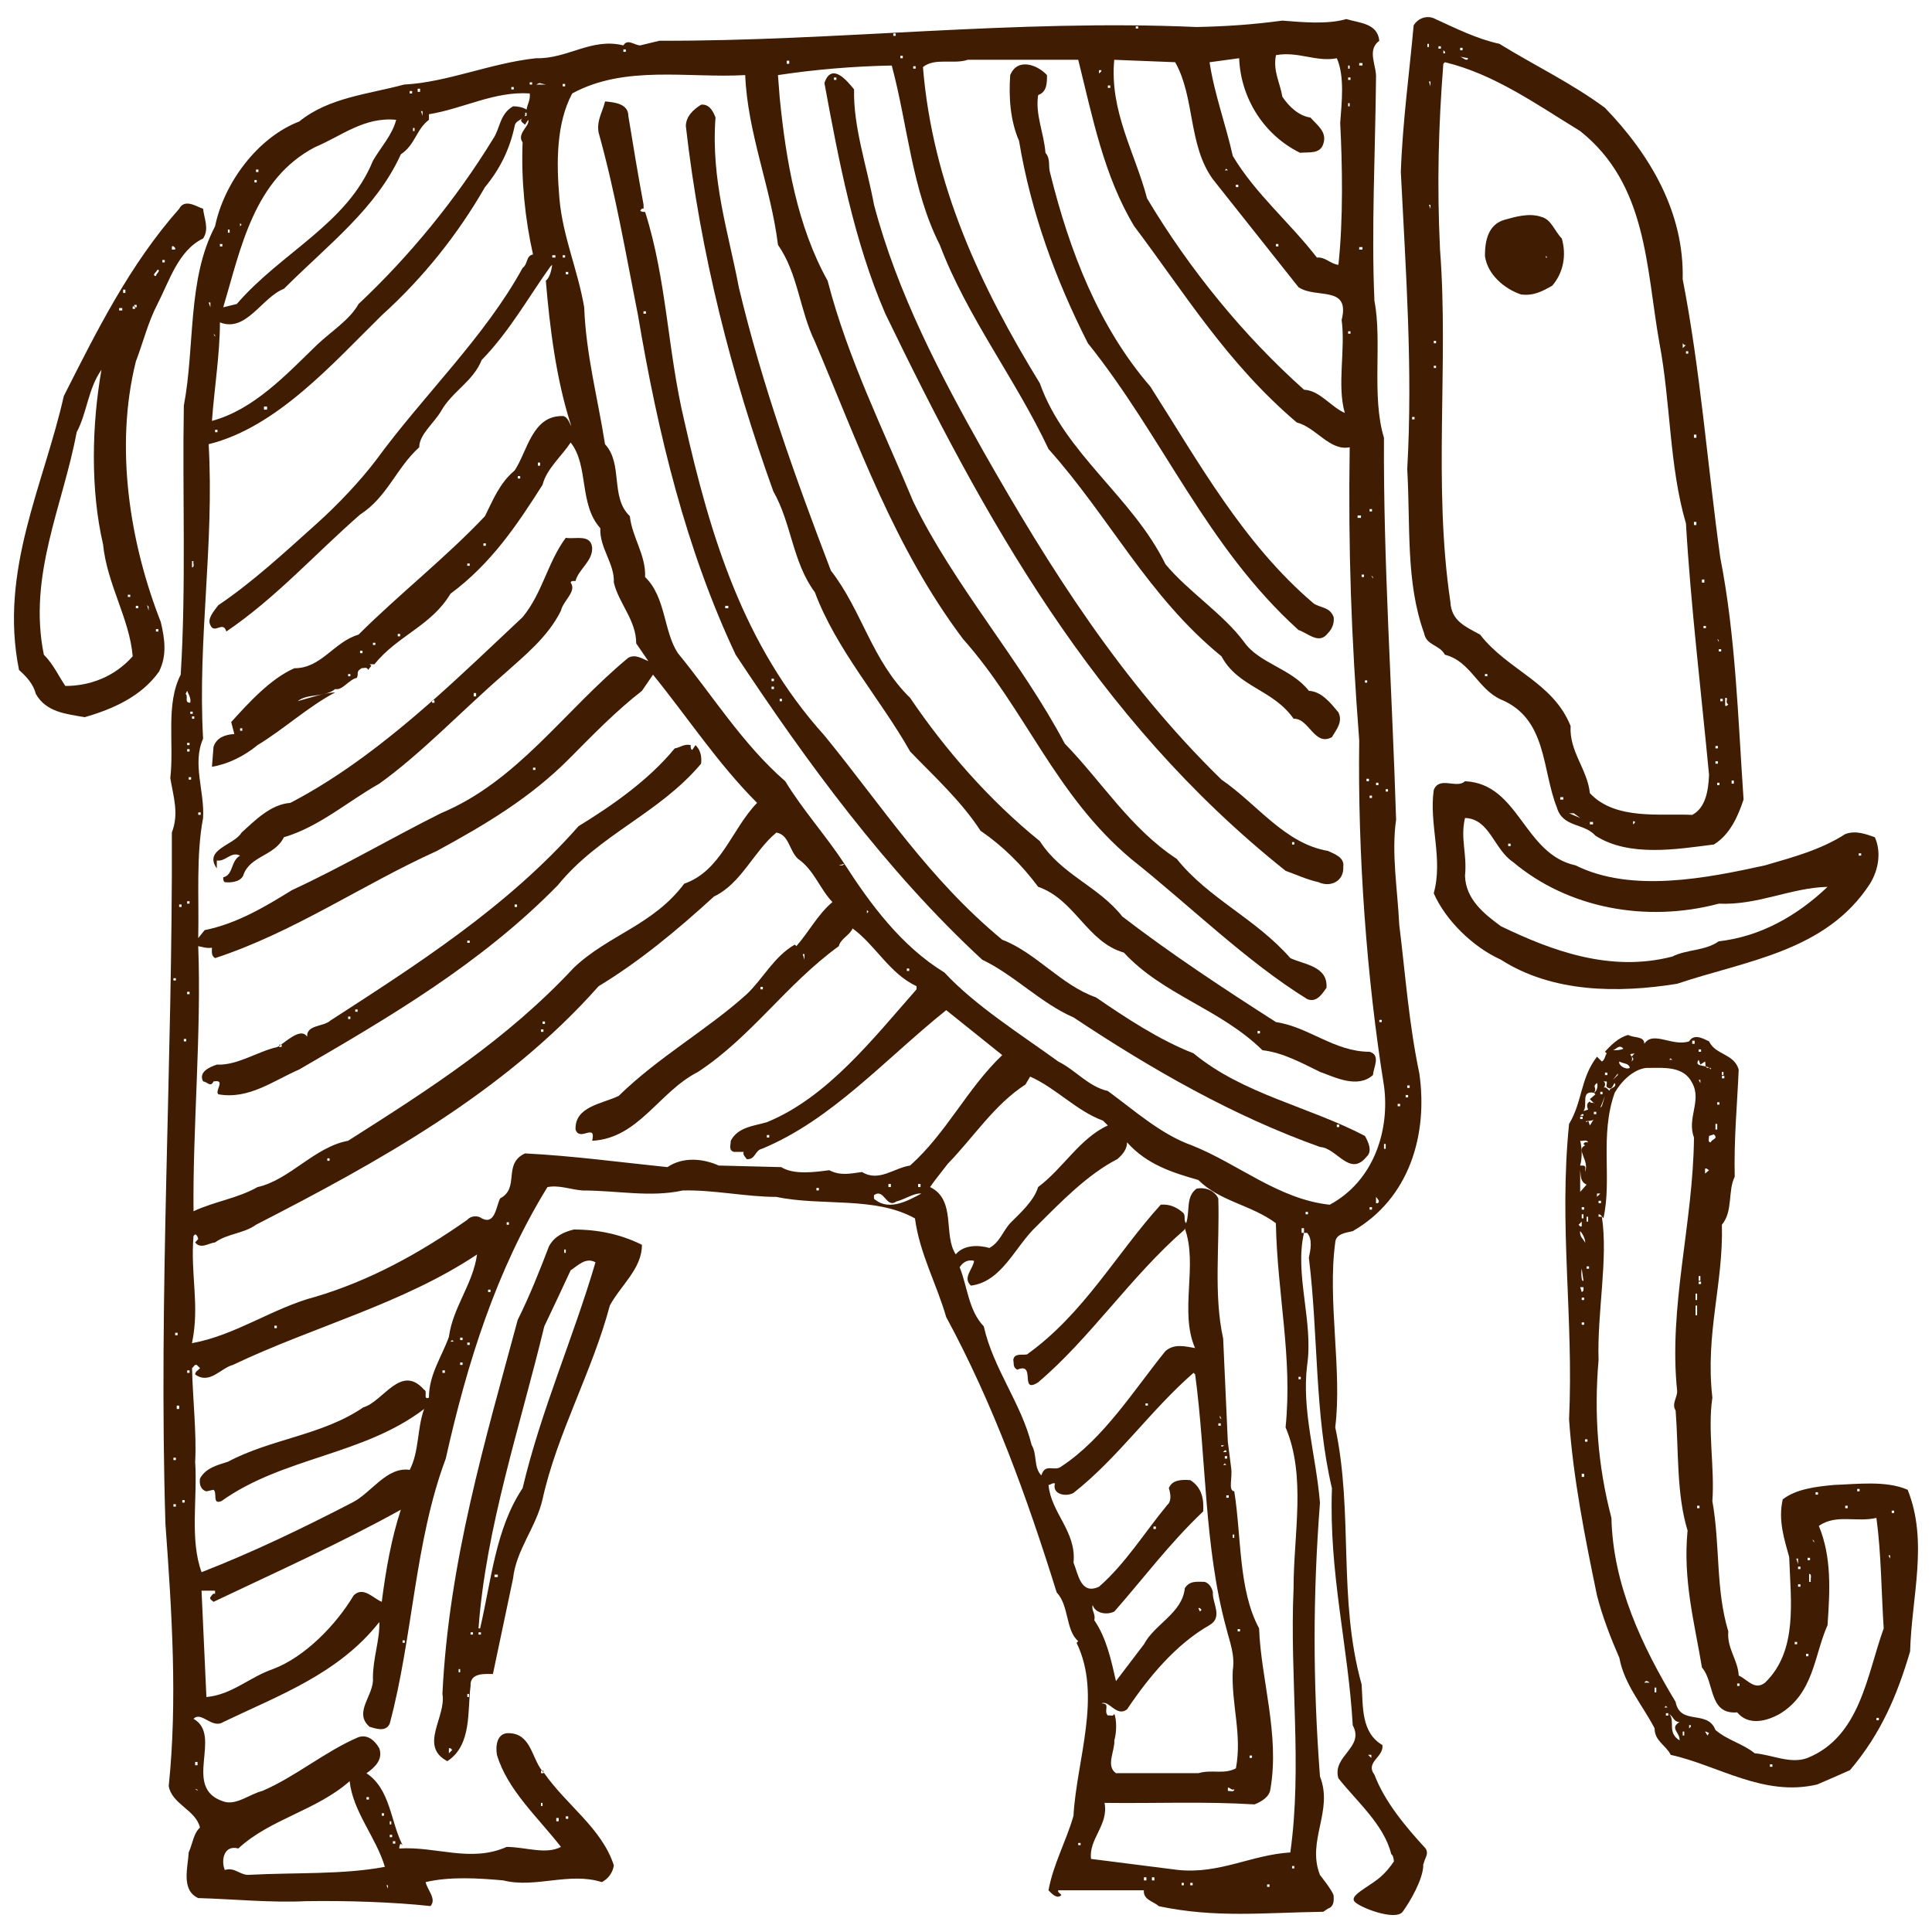
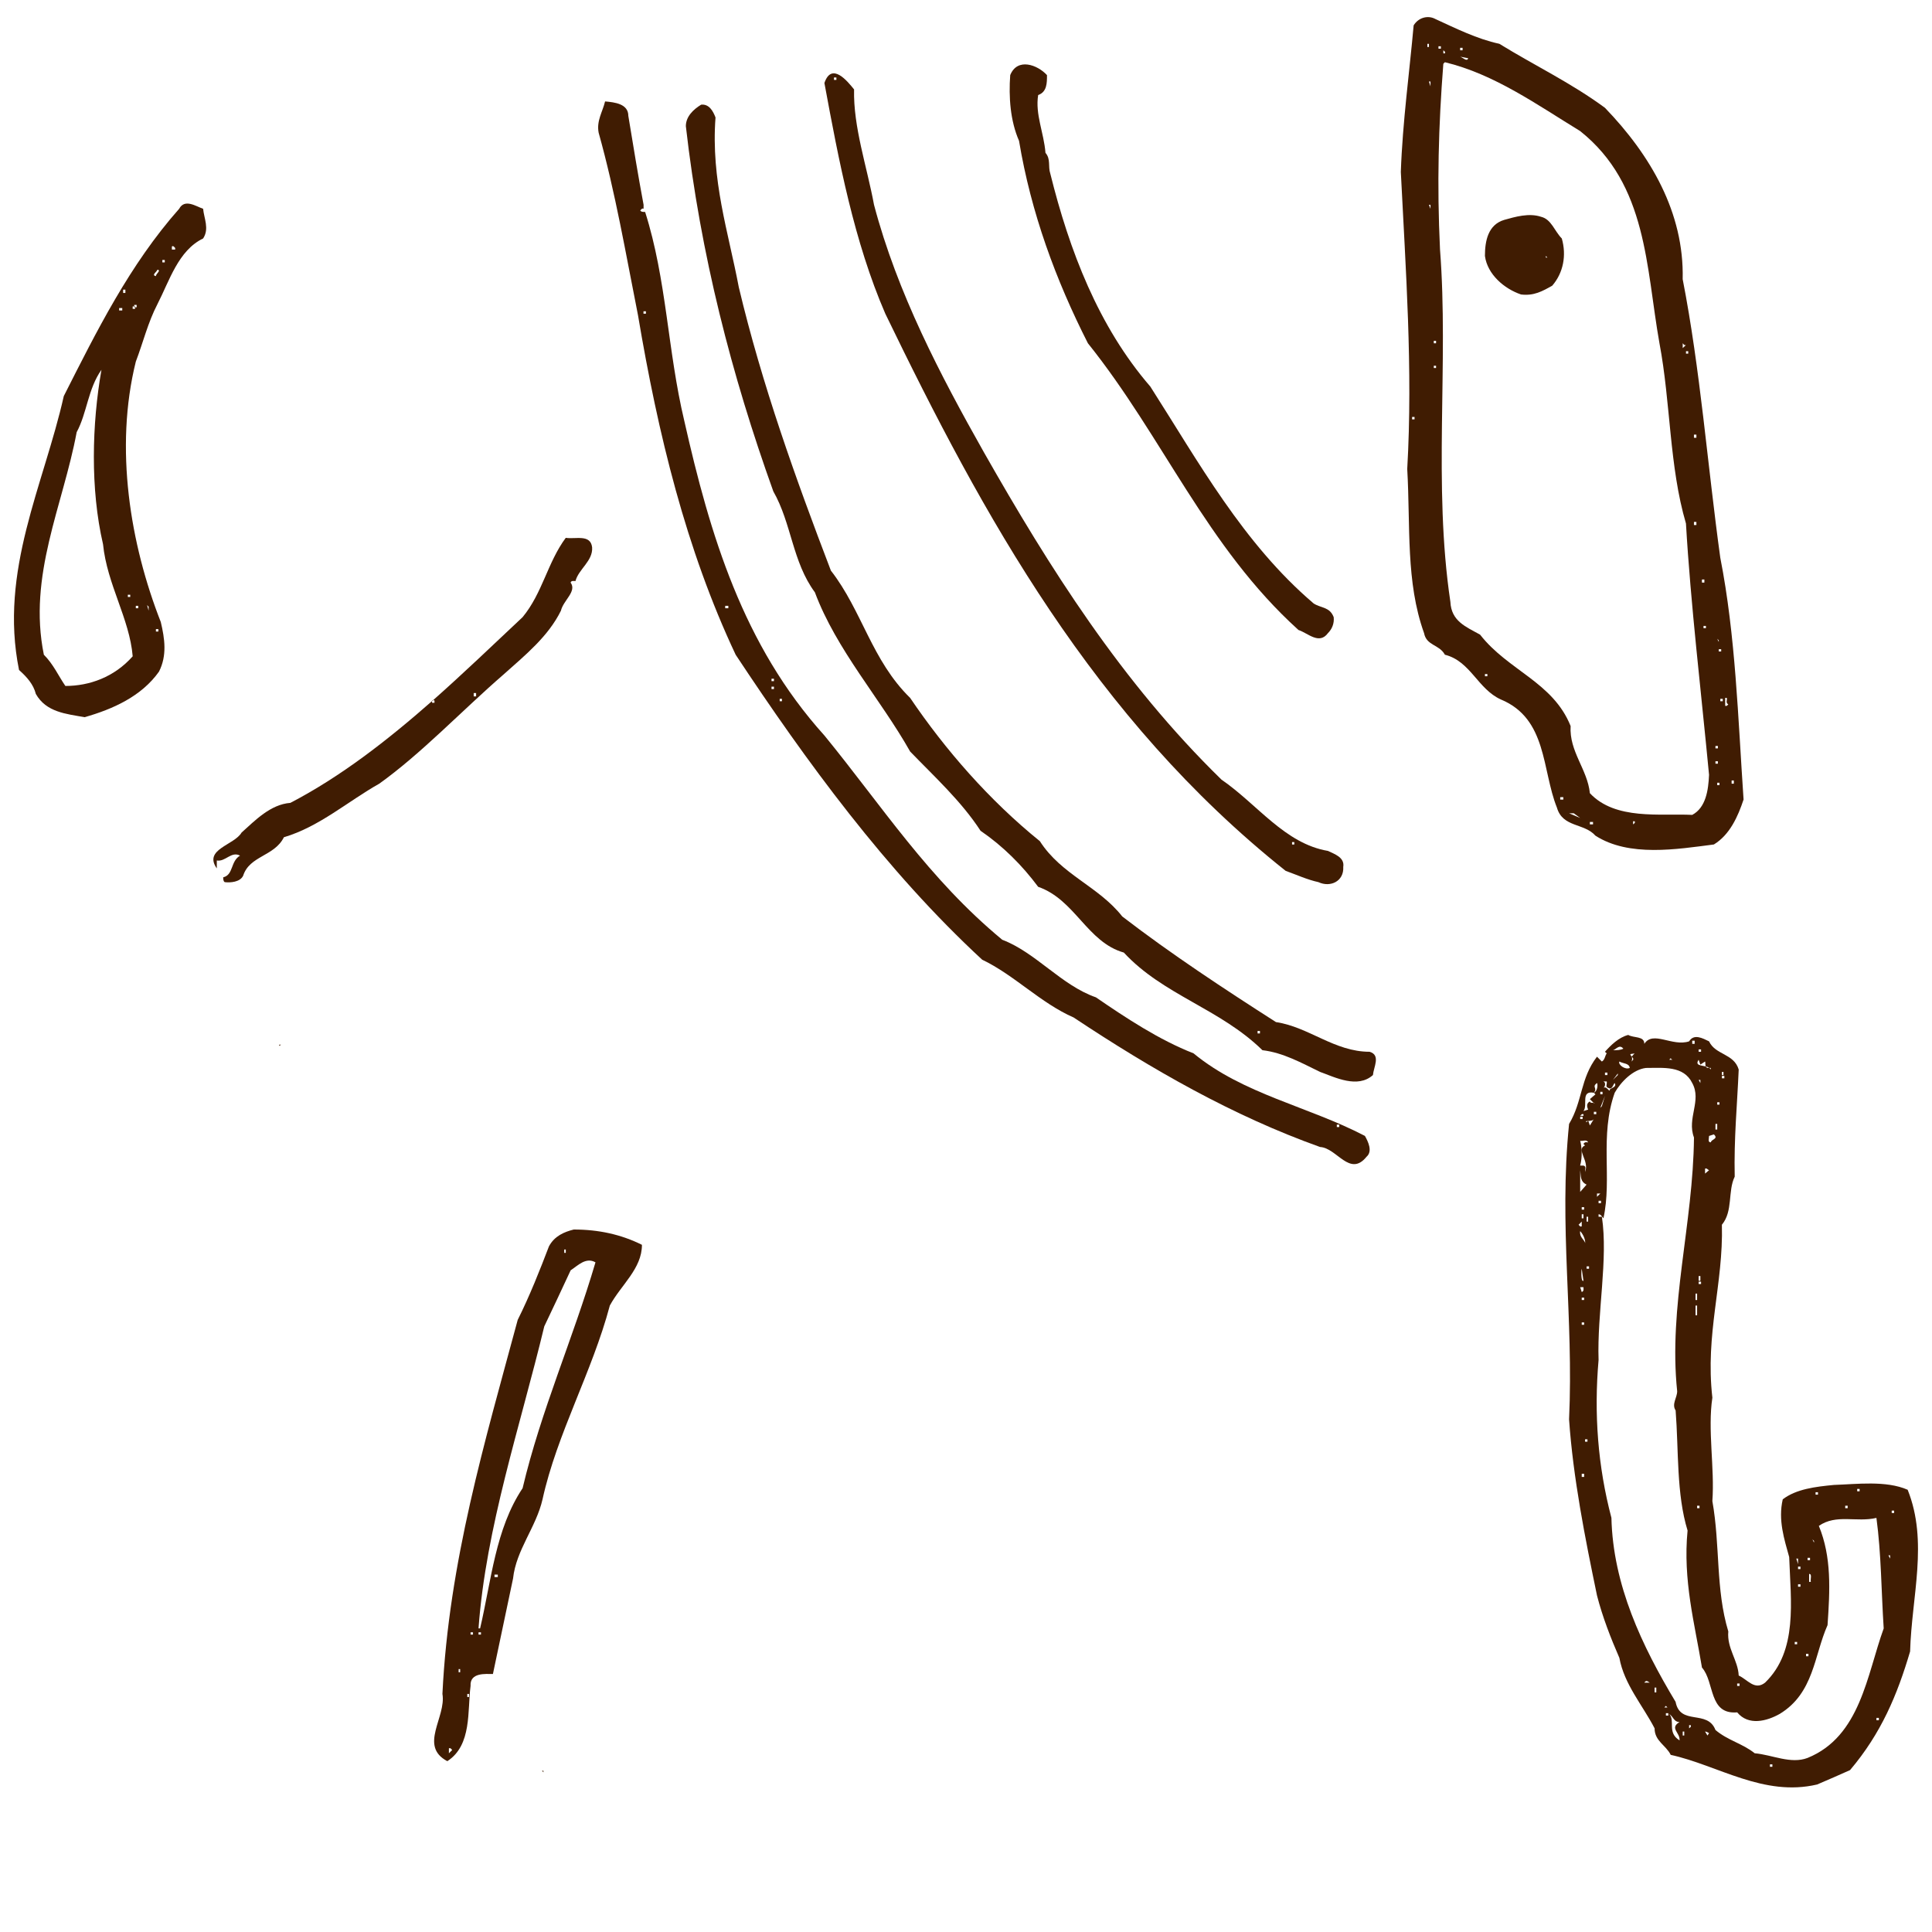
<svg xmlns="http://www.w3.org/2000/svg" version="1.1" id="レイヤー_1" x="0px" y="0px" width="60px" height="60px" viewBox="0 0 60 60" enable-background="new 0 0 60 60" xml:space="preserve">
  <g>
    <g>
      <g>
        <path fill-rule="evenodd" clip-rule="evenodd" fill="#401C02" d="M44.872,20.333c0.797,0.199,1.019,1.066,1.739,1.39     c1.444,0.599,1.271,2.188,1.74,3.356c0.178,0.625,0.846,0.475,1.196,0.873c1.045,0.673,2.537,0.42,3.679,0.274     c0.496-0.302,0.749-0.873,0.922-1.396c-0.173-2.537-0.248-5.096-0.723-7.509c-0.398-2.882-0.619-5.839-1.168-8.651     c0.048-2.063-0.997-3.852-2.414-5.322c-1.045-0.771-2.187-1.314-3.28-1.988c-0.694-0.15-1.341-0.474-1.987-0.77     c-0.227-0.124-0.523-0.049-0.674,0.198c-0.123,1.391-0.345,3.007-0.398,4.553c0.15,3.032,0.377,6.113,0.199,9.223     c0.102,1.788-0.049,3.506,0.522,5.096C44.301,20.059,44.7,20.01,44.872,20.333z M53.777,24.239h0.069v0.098h-0.069V24.239z      M53.577,21.674h0.049c0.026,0.049-0.049,0.15,0.048,0.2l-0.048,0.048h-0.049V21.674z M53.399,24.384H53.33v-0.075h0.069V24.384z      M53.502,21.778h-0.076v-0.075h0.076V21.778z M53.453,20.162v0.07h-0.075v-0.07H53.453z M53.378,19.886v0.049l-0.048-0.098     L53.378,19.886z M53.275,23.167h0.076v0.075h-0.076V23.167z M53.275,23.641h0.076v0.076h-0.076V23.641z M43.93,13.024h-0.076     v-0.075h0.076V13.024z M46.192,21.001h-0.076v-0.069h0.076V21.001z M48.551,24.832h-0.097v-0.075h0.097V24.832z M48.729,25.257     h0.146l0.199,0.146L48.729,25.257z M49.473,25.601h-0.098v-0.074h0.098V25.601z M50.717,25.601v-0.096h0.049     C50.793,25.554,50.744,25.581,50.717,25.601z M52.855,17.997h0.076v0.096h-0.076V17.997z M52.979,19.439v0.07h-0.075v-0.07     H52.979z M52.607,13.498h0.076v0.097h-0.076V13.498z M52.607,16.208h0.076v0.098h-0.076V16.208z M52.258,10.66     c0.026,0.026,0.048,0.075,0.102,0.054l-0.102,0.096V10.66z M52.43,10.907v0.075h-0.07v-0.075H52.43z M45.346,1.485h0.076v0.076     h-0.076V1.485z M45.594,1.808c-0.027,0.124-0.172-0.026-0.248-0.048L45.594,1.808z M44.824,1.561     c0.026,0.026,0.075,0.048,0.048,0.097h-0.048V1.561z M44.328,1.458V1.361h0.049v0.098H44.328z M44.425,6.484L44.377,6.36h0.048     V6.484z M44.425,2.681l-0.048-0.15h0.048V2.681z M44.598,11.429h-0.07v-0.07h0.07V11.429z M44.598,10.66h-0.07v-0.076h0.07V10.66     z M44.673,1.437h0.075v0.075h-0.075V1.437z M44.824,1.981l0.048-0.049c1.54,0.372,2.86,1.319,4.202,2.139     c2.09,1.665,2.041,4.229,2.462,6.589c0.35,1.842,0.302,3.829,0.823,5.597c0.146,2.511,0.469,5.198,0.717,7.806     c-0.021,0.474-0.097,1.018-0.522,1.244c-0.991-0.049-2.386,0.173-3.179-0.674c-0.075-0.743-0.646-1.293-0.598-2.085     c-0.549-1.368-1.939-1.719-2.812-2.839c-0.447-0.247-0.894-0.42-0.922-1.018c-0.543-3.631-0.048-7.407-0.322-10.941     C44.624,5.714,44.673,3.919,44.824,1.981z" />
        <path fill-rule="evenodd" clip-rule="evenodd" fill="#401C02" d="M40.795,18.74c-2.188-1.864-3.578-4.401-5.07-6.734     c-1.615-1.869-2.515-4.229-3.107-6.614c-0.076-0.227,0.021-0.447-0.15-0.646c-0.049-0.625-0.324-1.196-0.227-1.794     c0.274-0.098,0.274-0.372,0.274-0.619c-0.296-0.324-0.921-0.55-1.142,0c-0.049,0.673,0,1.416,0.274,2.041     c0.372,2.235,1.142,4.325,2.139,6.287c2.333,2.908,3.679,6.318,6.539,8.904c0.296,0.097,0.642,0.468,0.916,0.097     c0.124-0.124,0.199-0.297,0.178-0.495C41.295,18.841,41.021,18.889,40.795,18.74z" />
        <path fill-rule="evenodd" clip-rule="evenodd" fill="#401C02" d="M41.716,26.922c0.048-0.297-0.275-0.399-0.475-0.496     c-1.341-0.227-2.187-1.444-3.308-2.215c-3.107-3.032-5.344-6.587-7.38-10.17c-1.347-2.386-2.688-4.944-3.41-7.682     c-0.221-1.195-0.646-2.412-0.619-3.582c-0.199-0.247-0.695-0.867-0.921-0.199c0.446,2.414,0.921,4.924,1.891,7.164     c3.033,6.266,6.464,12.552,12.433,17.303c0.345,0.124,0.669,0.274,1.019,0.351C41.316,27.569,41.742,27.369,41.716,26.922z      M25.975,2.482h-0.075V2.406h0.075V2.482z M40.196,26.227h-0.07v-0.075h0.07V26.227z" />
        <path fill-rule="evenodd" clip-rule="evenodd" fill="#401C02" d="M42.389,35.277c-1.768-0.922-3.781-1.293-5.322-2.564     c-1.072-0.42-2.09-1.094-3.033-1.74c-1.071-0.372-1.863-1.39-2.908-1.788c-2.289-1.892-3.733-4.153-5.521-6.341     c-2.537-2.812-3.556-6.243-4.353-9.771c-0.522-2.188-0.544-4.375-1.217-6.491c-0.076,0-0.124,0-0.151-0.049     c0.027-0.021,0.054-0.076,0.103-0.049V6.36c-0.172-0.921-0.323-1.842-0.474-2.763c0-0.372-0.421-0.421-0.722-0.447     c-0.076,0.323-0.27,0.598-0.2,0.97c0.523,1.869,0.847,3.781,1.223,5.672c0.62,3.679,1.487,7.262,3.033,10.542     c2.188,3.308,4.671,6.712,7.655,9.47c0.996,0.475,1.815,1.347,2.839,1.794c2.435,1.617,4.944,3.055,7.655,4.023     c0.521,0.027,0.921,0.949,1.443,0.303C42.637,35.752,42.485,35.449,42.389,35.277z M20.06,9.743h-0.076V9.667h0.076V9.743z      M22.619,18.889h-0.097v-0.074h0.097V18.889z M24.036,21.4H23.96v-0.075h0.076V21.4z M24.036,21.153H23.96v-0.075h0.076V21.153z      M24.284,21.778h-0.07v-0.075h0.07V21.778z M41.592,35.002h-0.076v-0.076h0.076V35.002z" />
        <path fill-rule="evenodd" clip-rule="evenodd" fill="#401C02" d="M25.307,18.395c0.668,1.788,2.036,3.308,2.958,4.944     c0.743,0.771,1.589,1.541,2.187,2.462c0.695,0.475,1.293,1.072,1.789,1.74c1.147,0.398,1.519,1.719,2.661,2.042     c1.218,1.319,2.983,1.739,4.304,3.032c0.646,0.076,1.218,0.398,1.789,0.674c0.474,0.172,1.168,0.523,1.643,0.098     c0.021-0.248,0.248-0.619-0.103-0.723c-1.094,0-1.886-0.77-2.909-0.922c-1.589-1.017-3.254-2.111-4.773-3.28     c-0.742-0.943-1.89-1.293-2.559-2.338c-1.566-1.266-2.935-2.834-4.029-4.45c-1.196-1.169-1.492-2.709-2.461-3.953     c-1.094-2.861-2.139-5.77-2.86-8.802c-0.324-1.713-0.868-3.329-0.723-5.27c-0.075-0.198-0.199-0.425-0.446-0.398     c-0.248,0.151-0.475,0.372-0.475,0.668c0.453,3.981,1.422,7.736,2.716,11.34C24.585,16.256,24.606,17.447,25.307,18.395z      M39.055,32.018h0.074v0.076h-0.074V32.018z" />
        <path fill-rule="evenodd" clip-rule="evenodd" fill="#401C02" d="M4.993,19.316c-0.948-2.414-1.444-5.397-0.775-8.086     c0.226-0.592,0.376-1.218,0.673-1.788c0.372-0.723,0.646-1.665,1.417-2.036c0.199-0.303,0.027-0.625,0-0.922     c-0.221-0.075-0.571-0.323-0.744,0C4.023,8.224,3,10.288,1.981,12.301c-0.619,2.759-2.015,5.42-1.39,8.506     c0.248,0.221,0.447,0.447,0.522,0.744c0.323,0.57,0.943,0.619,1.514,0.722c0.873-0.248,1.767-0.646,2.311-1.416     C5.192,20.356,5.117,19.837,4.993,19.316z M5.338,7.653C5.387,7.625,5.413,7.674,5.44,7.702V7.75H5.338V7.653z M5.042,8.073     h0.075v0.075H5.042V8.073z M4.891,8.375c0.124,0.022-0.049,0.124-0.049,0.2C4.691,8.547,4.869,8.445,4.891,8.375z M4.12,9.517     h0.049V9.469h0.075v0.074H4.195v0.049H4.12V9.517z M3.97,18.47h0.075v0.069H3.97V18.47z M3.824,8.995h0.07v0.103h-0.07V8.995z      M3.7,9.566h0.097v0.075H3.7V9.566z M2.03,21.303c-0.221-0.323-0.372-0.674-0.668-0.97c-0.501-2.461,0.593-4.626,1.019-6.911     c0.323-0.598,0.35-1.347,0.77-1.938c-0.296,1.686-0.35,3.7,0.049,5.418c0.124,1.244,0.824,2.312,0.921,3.48     C3.549,21.028,2.779,21.303,2.03,21.303z M4.292,18.889H4.218v-0.074h0.075V18.889z M4.616,18.965l-0.048-0.172l0.048,0.048     V18.965z M4.917,19.612H4.842v-0.075h0.076V19.612z" />
        <path fill-rule="evenodd" clip-rule="evenodd" fill="#401C02" d="M47.237,9.145c0.398,0.049,0.667-0.102,0.97-0.274     c0.344-0.398,0.447-0.943,0.296-1.465c-0.227-0.228-0.323-0.598-0.646-0.674c-0.372-0.124-0.797,0-1.143,0.097     c-0.501,0.151-0.598,0.652-0.598,1.12C46.192,8.52,46.714,8.968,47.237,9.145z M48.007,7.949l0.049,0.05h-0.049V7.949z" />
        <rect x="4.169" y="9.517" fill-rule="evenodd" clip-rule="evenodd" fill="#401C02" width="0.026" height="0.026" />
        <path fill-rule="evenodd" clip-rule="evenodd" fill="#401C02" d="M6.733,26.723c0.269,0.048,0.447-0.297,0.722-0.151     c-0.302,0.178-0.2,0.598-0.523,0.674c0,0.048,0,0.123,0.048,0.15c0.173,0.021,0.475,0,0.571-0.199     c0.199-0.625,0.97-0.599,1.266-1.196c1.099-0.324,1.994-1.12,2.963-1.664c1.314-0.942,2.559-2.263,3.851-3.384     c0.695-0.619,1.396-1.19,1.789-1.987c0.075-0.323,0.501-0.598,0.301-0.873c0.021-0.069,0.097-0.048,0.151-0.048     c0.097-0.372,0.544-0.62,0.517-1.045c-0.048-0.42-0.517-0.248-0.819-0.297C17,17.473,16.85,18.416,16.23,19.166     c-0.916,0.861-1.837,1.744-2.785,2.584h0.048v0.075h-0.075v-0.053c-1.39,1.223-2.839,2.35-4.401,3.162     c-0.619,0.048-1.093,0.545-1.514,0.921c-0.226,0.394-1.195,0.518-0.77,1.114V26.723z M14.711,21.524h0.075v0.103h-0.075V21.524z" />
        <polygon fill-rule="evenodd" clip-rule="evenodd" fill="#401C02" points="13.418,21.75 13.418,21.772 13.445,21.75    " />
-         <path fill-rule="evenodd" clip-rule="evenodd" fill="#401C02" d="M6.631,33.586c0.398-0.076,0.026,0.297,0.15,0.398     c0.943,0.172,1.713-0.426,2.511-0.77c2.785-1.617,5.646-3.287,8.031-5.722c1.293-1.589,3.136-2.214,4.45-3.775     c0.026-0.227-0.021-0.427-0.173-0.577l-0.103,0.15c-0.048-0.026-0.048-0.075-0.048-0.15c-0.2-0.048-0.323,0.075-0.496,0.103     c-0.818,0.996-1.966,1.789-2.984,2.413c-2.214,2.511-5.021,4.299-7.708,6.038c-0.222,0.201-0.744,0.125-0.722,0.502     c-0.172-0.264-0.539,0.049-0.813,0.248h0.021v0.07H8.672v-0.031l-0.054,0.031c-0.646,0.15-1.239,0.576-1.885,0.549     c-0.226,0.076-0.577,0.227-0.425,0.523C6.431,33.586,6.534,33.785,6.631,33.586z M15.982,28.09h0.075v0.076h-0.075V28.09z      M14.512,29.211h0.075v0.069h-0.075V29.211z M11.032,31.35h0.075v0.07h-0.075V31.35z M10.811,31.57h0.07v0.076h-0.07V31.57z" />
-         <path fill-rule="evenodd" clip-rule="evenodd" fill="#401C02" d="M52.085,30.552c2.139-0.722,4.622-0.995,5.99-3.108     c0.274-0.446,0.351-0.996,0.15-1.443c-0.274-0.097-0.598-0.221-0.921-0.097c-0.77,0.495-1.643,0.722-2.488,0.97     c-1.81,0.398-4.148,0.867-5.888,0c-1.616-0.351-1.745-2.537-3.432-2.612c-0.253,0.247-0.797-0.173-0.97,0.274     c-0.15,1.065,0.297,2.139,0,3.205c0.372,0.846,1.218,1.67,2.084,2.062C48.207,30.828,50.243,30.849,52.085,30.552z      M57.725,26.501h0.076v0.07h-0.076V26.501z M46.838,26.2h0.076v0.076h-0.076V26.2z M45.497,27.197     c0.069-0.695-0.151-1.147,0-1.794c0.771,0.027,0.894,0.97,1.492,1.368c1.713,1.443,4.147,1.891,6.389,1.293     c1.218,0.055,2.235-0.495,3.378-0.522c-0.943,0.899-2.085,1.546-3.378,1.691c-0.426,0.302-0.997,0.248-1.444,0.474     c-1.912,0.496-3.727-0.172-5.322-0.942C46.068,28.366,45.519,27.917,45.497,27.197z" />
        <path fill-rule="evenodd" clip-rule="evenodd" fill="#401C02" d="M59.244,46.266c-0.673-0.295-1.589-0.172-2.289-0.15     c-0.571,0.055-1.169,0.125-1.59,0.447c-0.15,0.646,0.049,1.244,0.2,1.793c0.048,1.369,0.274,2.91-0.749,3.9     c-0.323,0.254-0.544-0.096-0.819-0.221c-0.021-0.475-0.371-0.846-0.323-1.369c-0.398-1.318-0.248-2.66-0.495-4.049     c0.075-1.025-0.151-2.215,0-3.211c-0.227-1.988,0.345-3.529,0.296-5.371c0.351-0.42,0.178-1.045,0.398-1.492     c-0.026-1.191,0.076-2.215,0.124-3.328c-0.15-0.502-0.722-0.447-0.921-0.875c-0.199-0.096-0.469-0.246-0.619,0     c-0.523,0.174-1.121-0.344-1.391,0.078c0-0.25-0.322-0.174-0.5-0.277c-0.297,0.076-0.545,0.324-0.723,0.523l0.055,0.049     c-0.055,0.074-0.055,0.199-0.151,0.254l-0.151-0.15c-0.521,0.672-0.446,1.389-0.867,2.088c-0.322,3.18,0.146,5.992,0,9.176     c0.125,1.814,0.496,3.68,0.867,5.467c0.173,0.674,0.426,1.32,0.695,1.939c0.151,0.824,0.723,1.471,1.094,2.188     c0,0.396,0.351,0.521,0.501,0.824c1.466,0.322,2.882,1.312,4.547,0.92c0.35-0.15,0.7-0.301,1.022-0.447     c0.971-1.146,1.467-2.338,1.865-3.684C59.368,49.574,59.891,47.881,59.244,46.266z M53.475,33.289h0.049v0.098h-0.049V33.289z      M53.475,33.412h0.076v0.076h-0.076V33.412z M57.677,46.24h0.075v0.074h-0.075V46.24z M57.305,46.762h0.076v0.076h-0.076V46.762z      M56.384,46.342h0.075v0.076h-0.075V46.342z M56.336,47.855v0.053l-0.049-0.102L56.336,47.855z M56.238,49.127h-0.054v-0.248     C56.287,48.879,56.212,49.051,56.238,49.127z M56.136,48.379h0.076v0.074h-0.076V48.379z M56.088,51.361h0.075v0.076h-0.075     V51.361z M55.84,48.729v-0.076h0.075v0.076H55.84z M55.915,49.201v0.076H55.84v-0.076H55.915z M55.84,48.404v0.172l-0.054-0.172     H55.84z M55.737,50.992h0.075v0.072h-0.075V50.992z M53.949,52.283h0.075v0.076h-0.075V52.283z M53.33,34.232h0.069v0.074H53.33     V34.232z M53.275,34.904h0.055v0.174h-0.055V34.904z M53.13,35.477c-0.103,0-0.054-0.125-0.054-0.199l0.15-0.049     C53.378,35.373,53.152,35.373,53.13,35.477z M53.076,36.342l-0.124,0.105v-0.152C53.007,36.268,53.027,36.322,53.076,36.342z      M52.753,32.59h0.075v0.074h-0.075V32.59z M52.753,32.912l0.054,0.15l0.146-0.096c0.017,0.047,0,0.113,0.022,0.154     c0.037,0.006,0.074,0.023,0.107,0.045h0.048v0.049c-0.017-0.023-0.032-0.039-0.048-0.049h-0.055     c-0.031-0.012-0.043-0.027-0.053-0.045C52.818,33.08,52.635,33.09,52.753,32.912z M52.705,46.762h0.075v0.076h-0.075V46.762z      M52.656,40.848v-0.303h0.049v0.303H52.656z M52.753,39.877v-0.074h0.075v0.074H52.753z M52.807,39.629v0.146h-0.054v-0.146     H52.807z M52.753,33.537h0.054v0.098L52.753,33.537z M52.705,40.373h-0.049v-0.199h0.049V40.373z M52.554,32.32h0.075v0.098     h-0.075V32.32z M51.886,32.863c0.016,0.033,0.038,0.043,0.06,0.049h-0.107L51.886,32.863z M50.766,32.717     c-0.038,0.023-0.06,0.076-0.098,0.094l0.006,0.01c0.026,0.021,0.064,0.049,0.043,0.092l-0.049,0.055     c0.027-0.064,0.021-0.113,0.006-0.146l-0.006-0.004v-0.006C50.637,32.744,50.571,32.734,50.766,32.717z M50.614,33.166     c-0.146,0.068-0.371-0.104-0.323-0.199C50.415,33.037,50.593,33.014,50.614,33.166z M50.415,32.568     c-0.097,0.047-0.194,0.047-0.323,0.047C50.194,32.59,50.291,32.418,50.415,32.568z M50.243,33.338v0.049l-0.151,0.15     L50.243,33.338z M49.844,33.311h0.076v0.076h-0.076V33.311z M49.898,33.586c0.021,0.074-0.055,0.172,0.048,0.199     c0.124,0.074,0.146-0.104,0.199-0.15c0.075,0.123-0.102,0.15-0.15,0.199c0,0.123-0.097-0.125-0.199-0.049     c0.064-0.043,0.075-0.184-0.006-0.199H49.898z M49.699,33.908h0.069v0.076h-0.069V33.908z M49.844,34.033l-0.097,0.322     l-0.048,0.049L49.844,34.033z M49.721,37.291v0.076h-0.076v-0.076H49.721z M49.596,37.168v-0.102h0.104L49.596,37.168z      M49.499,33.936c0.124-0.15-0.075-0.178,0.097-0.301C49.623,33.66,49.623,33.883,49.499,33.936l0.049,0.049l-0.173,0.15     l0.113,0.113c0.032,0,0.055,0,0.011,0.012l-0.011-0.012c-0.043,0.006-0.113,0-0.113-0.043c-0.102,0.055-0.102,0.15-0.054,0.254     l-0.146,0.047C49.321,34.328,49.074,33.859,49.499,33.936z M49.176,34.604v0.049h-0.102     C49.101,34.629,49.122,34.582,49.176,34.604z M49.074,34.68h0.075v0.074h-0.075V34.68z M49.074,35.428     c0.075,0.021,0.199-0.055,0.247,0.049c-0.048,0-0.097-0.027-0.146,0.049l0.049,0.047c-0.296,0.125,0.15,0.477,0,0.824     c0-0.074,0.049-0.178-0.049-0.199h-0.102C49.149,35.924,49.122,35.6,49.074,35.428z M49.074,36.342     c0.026,0.201,0,0.352,0.199,0.447l-0.199,0.227V36.342z M49.321,37.787v0.15h-0.048v-0.15H49.321z M49.074,38.234     c0.064,0.064,0.161,0.227,0.156,0.371C49.203,38.498,49.042,38.418,49.074,38.234z M49.176,39.775     c-0.075,0.053-0.075-0.297-0.054-0.373L49.176,39.775z M49.176,37.711v0.125h-0.054v-0.125H49.176z M49.122,37.566V37.49h0.075     v0.076H49.122z M49.025,38.035l0.097-0.098v0.146C49.074,38.111,49.053,38.062,49.025,38.035z M49.176,39.975     c0,0.047,0.021,0.123-0.054,0.15l-0.048-0.15H49.176z M49.197,45.867h-0.075V45.77h0.075V45.867z M49.197,41.143h-0.075v-0.074     h0.075V41.143z M49.197,40.373h-0.075v-0.074h0.075V40.373z M49.3,44.773h-0.075v-0.074H49.3V44.773z M49.349,39.402h-0.075     v-0.074h0.075V39.402z M49.375,34.953l-0.048-0.141h-0.016l-0.038,0.039c-0.043-0.033-0.012-0.033,0.038-0.039l0.01-0.01     l0.006,0.01c0.065-0.006,0.146-0.01,0.172-0.059L49.375,34.953z M49.574,34.604h-0.075v-0.076h0.075V34.604z M51.066,52.256     c0.065-0.096,0.108-0.031,0.168,0H51.066z M51.438,52.559h-0.054v-0.15h0.054V52.559z M51.811,53.279h-0.075v-0.074h0.075V53.279     z M51.687,53.027l0.049-0.049l0.048,0.049H51.687z M52.16,54.049c-0.398-0.246-0.123-0.598-0.322-0.822     c0.145,0.102,0.145,0.252,0.322,0.252C51.838,53.674,52.182,53.803,52.16,54.049z M52.306,53.898h-0.048v-0.123h0.048V53.898z      M52.457,53.674v-0.098h0.048C52.532,53.625,52.483,53.652,52.457,53.674z M53.027,53.898l-0.075-0.123     c0.055,0,0.075,0.027,0.124,0.049L53.027,53.898z M55.043,54.869h-0.076v-0.076h0.076V54.869z M58.35,53.424h-0.075V53.35h0.075     V53.424z M56.136,54.594c-0.522,0.199-1.093-0.096-1.643-0.145c-0.372-0.301-0.841-0.4-1.218-0.723     c-0.248-0.646-1.094-0.123-1.238-0.873c-1.045-1.738-1.945-3.631-1.993-5.715c-0.421-1.596-0.545-3.232-0.399-4.902     c-0.049-1.465,0.302-3.129,0.103-4.449h-0.103v-0.076c0.076,0,0.103,0.076,0.151,0.125c0.274-1.244-0.124-2.559,0.35-3.9     c0.2-0.35,0.571-0.721,0.97-0.77c0.545,0,1.169-0.076,1.438,0.469c0.302,0.549-0.173,1.092,0.054,1.691     c-0.026,2.688-0.797,5.246-0.522,7.881c0,0.199-0.178,0.398-0.048,0.596c0.097,1.246,0.021,2.588,0.371,3.729     c-0.15,1.547,0.221,2.889,0.447,4.256c0.398,0.447,0.199,1.467,1.094,1.391c0.35,0.426,0.921,0.273,1.319,0.049     c1.067-0.646,1.067-1.816,1.487-2.758c0.075-1.094,0.129-2.113-0.27-3.082c0.544-0.377,1.169-0.102,1.788-0.248     c0.151,1.115,0.151,2.283,0.226,3.432C57.979,52.008,57.779,53.926,56.136,54.594z M58.7,48.404l-0.054-0.102H58.7V48.404z      M58.824,46.988h-0.075v-0.074h0.075V46.988z" />
        <polygon fill-rule="evenodd" clip-rule="evenodd" fill="#401C02" points="8.672,32.443 8.672,32.482 8.726,32.443    " />
        <path fill-rule="evenodd" clip-rule="evenodd" fill="#401C02" d="M13.892,54.695c0.77-0.5,0.62-1.566,0.722-2.336     c-0.027-0.426,0.474-0.371,0.694-0.371l0.625-2.965c0.096-0.893,0.716-1.588,0.916-2.461c0.447-2.035,1.541-3.953,2.09-6.018     c0.351-0.645,0.997-1.143,0.997-1.885c-0.646-0.322-1.347-0.475-2.117-0.475c-0.296,0.074-0.598,0.199-0.771,0.523     c-0.275,0.721-0.598,1.539-0.97,2.283c-1.019,3.781-2.138,7.51-2.338,11.615C13.865,53.328,12.998,54.223,13.892,54.695z      M15.46,48.977h-0.103V48.9h0.103V48.977z M17.523,38.805h0.048v0.104h-0.048V38.805z M16.903,41.191     c0.27-0.57,0.544-1.143,0.819-1.74c0.221-0.145,0.474-0.42,0.771-0.248c-0.695,2.365-1.692,4.6-2.263,7.014     c-0.846,1.268-0.969,2.861-1.32,4.354h-0.049C15.088,47.436,16.154,44.301,16.903,41.191z M14.861,50.693h0.076v0.07h-0.076     V50.693z M14.614,50.693h0.075v0.07h-0.075V50.693z M14.512,52.607h0.054v0.096h-0.054V52.607z M14.243,51.836h0.048v0.098     h-0.048V51.836z M13.941,54.297c0.048-0.025,0.076,0.023,0.102,0.051l-0.102,0.102V54.297z" />
        <path fill-rule="evenodd" clip-rule="evenodd" fill="#401C02" d="M16.877,54.992h-0.044c0.017,0.016,0.027,0.033,0.044,0.049     V54.992z" />
      </g>
-       <path fill-rule="evenodd" clip-rule="evenodd" fill="#401C02" d="M44.274,57.406c-0.62-0.674-1.267-1.443-1.589-2.289    c-0.297-0.398,0.296-0.545,0.247-0.922c-0.667-0.393-0.598-1.189-0.646-1.885c-0.744-2.662-0.248-5.322-0.819-7.984    c0.22-1.768-0.247-3.926,0-5.742c0.021-0.275,0.345-0.301,0.544-0.35c1.768-1.018,2.338-3.006,2.068-4.896    c-0.328-1.568-0.426-3.012-0.625-4.627c-0.049-1.066-0.248-2.209-0.097-3.255c-0.124-4.029-0.398-7.982-0.377-11.861    c-0.394-1.292-0.049-2.984-0.296-4.25c-0.098-2.214,0.027-4.627,0.049-6.911c0.026-0.398-0.297-0.872,0.102-1.168    c-0.054-0.55-0.625-0.55-1.023-0.674c-0.592,0.172-1.363,0.097-1.988,0.048c-0.921,0.124-1.713,0.178-2.66,0.199    C31.523,0.591,25.927,1.286,20.48,1.265L19.882,1.41c-0.172,0-0.393-0.221-0.522,0c-0.992-0.248-1.74,0.426-2.709,0.398    c-1.417,0.151-2.758,0.749-4.1,0.818c-1.121,0.303-2.338,0.399-3.259,1.148C7.999,4.27,6.954,5.687,6.679,7.028    c-0.867,1.644-0.62,3.733-0.97,5.57c-0.048,2.661,0.075,5.619-0.097,8.354c-0.474,0.922-0.2,2.14-0.323,3.211    c0.097,0.593,0.275,1.095,0.048,1.692c0.027,7.13-0.42,14.318-0.199,21.476c0.199,2.717,0.377,5.502,0.102,8.135    c0.097,0.57,0.846,0.742,0.97,1.293c-0.199,0.172-0.226,0.496-0.35,0.77c-0.021,0.447-0.248,1.17,0.296,1.418    c1.045,0.027,2.268,0.15,3.334,0.096c1.266-0.021,2.737,0.027,3.879,0.152c0.199-0.221-0.097-0.496-0.151-0.744    c0.748-0.178,1.643-0.123,2.413-0.053c0.997,0.252,2.042-0.27,3.06,0.053c0.199-0.102,0.345-0.303,0.372-0.523    c-0.372-1.146-1.465-1.863-2.16-2.859c-0.011-0.012-0.021-0.021-0.026-0.027v0.027h-0.076v-0.076h0.033    c-0.329-0.42-0.35-1.168-1.051-1.168c-0.35,0-0.399,0.398-0.35,0.674c0.323,1.092,1.292,1.961,1.988,2.859    c-0.469,0.248-1.115,0-1.687,0c-1.12,0.496-2.192-0.025-3.334,0.049c0-0.049,0-0.104,0.048-0.15l0.054,0.047    c-0.377-0.742-0.377-1.738-1.121-2.234c0.248-0.172,0.522-0.42,0.399-0.771c-0.124-0.227-0.351-0.447-0.647-0.35    c-1.044,0.447-1.939,1.219-2.984,1.67c-0.399,0.098-0.825,0.469-1.218,0.324c-1.293-0.426,0-2.043-0.921-2.564    c0.248-0.248,0.571,0.322,0.921,0.102c1.713-0.824,3.577-1.492,4.849-3.107c0.021,0.543-0.199,1.115-0.199,1.74    c0.048,0.521-0.625,1.066-0.103,1.514c0.178,0.049,0.501,0.178,0.625-0.098c0.722-2.688,0.771-5.645,1.74-8.23    c0.668-2.984,1.567-5.846,3.157-8.432c0.35-0.076,0.722,0.076,1.094,0.104c1.093,0,2.09,0.221,3.108,0    c0.943-0.027,1.966,0.199,2.909,0.199c1.417,0.297,3.06-0.027,4.304,0.668c0.146,1.094,0.667,2.016,0.969,3.061    c1.465,2.709,2.51,5.596,3.432,8.553c0.393,0.42,0.27,1.168,0.668,1.514l-0.049,0.055c0.797,1.637,0,3.631-0.097,5.371    c-0.226,0.791-0.625,1.492-0.776,2.311c0.076,0.074,0.254,0.297,0.399,0.15c-0.021-0.053-0.124-0.076-0.097-0.15h2.66    c-0.026,0.297,0.297,0.344,0.469,0.496c1.768,0.371,3.232,0.199,5.102,0.172l0.146-0.098c0.201-0.066,0.182-0.279,0.176-0.4    c-0.007-0.121-0.424-0.645-0.424-0.645c-0.421-1.066,0.425-1.988,0-3.059c-0.222-2.932-0.222-5.619,0-8.502    c-0.125-1.492-0.571-2.861-0.398-4.275c0.199-1.342-0.399-2.814-0.098-4.105h-0.075v-0.146h0.075v0.146h0.098    c0.177,0.199,0.102,0.549,0.053,0.77c0.297,2.414,0.173,4.854,0.717,7.164c-0.098,2.635,0.502,4.871,0.646,7.359    c0.377,0.695-0.646,0.943-0.447,1.643c0.571,0.723,1.417,1.439,1.643,2.359c0.052,0.033,0.074,0.117,0.082,0.225    c-0.086,0.131-0.255,0.359-0.494,0.547c-0.35,0.273-0.857,0.506-0.74,0.686c0.115,0.178,1.282,0.637,1.508,0.328    c0.227-0.309,0.633-1.008,0.639-1.445l-0.008-0.004c0.01-0.033,0.023-0.051,0.032-0.088    C44.259,57.684,44.377,57.578,44.274,57.406z M43.703,33.709h0.076v0.076h-0.076V33.709z M43.654,34.006h0.076v0.074h-0.076    V34.006z M43.406,34.281h0.076v0.074h-0.076V34.281z M16.85,56.086h-0.049V55.99h0.049V56.086z M17.351,56.561h-0.075v-0.102    h0.075V56.561z M17.571,56.408h0.076v0.076h-0.076V56.408z M12.201,57.18h0.075v0.076h-0.075V57.18z M12.104,56.561h0.048v0.098    h-0.048V56.561z M12.104,56.98h0.075v0.076h-0.075V56.98z M12.049,58.549v0.102l-0.047-0.102H12.049z M11.856,56.312h0.07v0.076    h-0.07V56.312z M11.382,55.811h0.076v0.076h-0.076V55.811z M7.401,57.406c0.997-0.922,2.413-1.17,3.458-2.09    c0.098,0.943,0.819,1.74,1.094,2.66c-1.293,0.248-2.812,0.172-4.202,0.248c-0.296,0.027-0.447-0.248-0.77-0.15    C6.857,57.777,6.954,57.283,7.401,57.406z M6.06,54.719h0.075v0.102H6.06V54.719z M6.108,55.564l0.049,0.053L6.06,55.564H6.108z     M33.56,57.303h-0.075v-0.068h0.075V57.303z M42.609,37.566h-0.075V37.49h0.075V37.566z M42.782,37.367h-0.048v-0.199    C42.761,37.217,42.884,37.312,42.782,37.367z M43.035,24.508h0.07v0.075h-0.07V24.508z M43.035,35.676h-0.054v-0.15h0.054V35.676z     M42.836,31.674h0.076v0.068h-0.076V31.674z M42.734,24.309h0.074v0.075h-0.074V24.309z M42.637,17.92v0.049l-0.049-0.097    L42.637,17.92z M42.534,15.809h0.075v0.075h-0.075V15.809z M42.534,24.708h0.075v0.075h-0.075V24.708z M42.389,21.13h0.07v0.07    h-0.07V21.13z M42.514,24.185v0.076h-0.076v-0.076H42.514z M42.211,1.959h0.102v0.075h-0.102V1.959z M42.361,17.845v0.075h-0.074    v-0.075H42.361z M42.211,7.674h0.102V7.75h-0.102V7.674z M42.162,16.008h0.104v0.075h-0.104V16.008z M41.867,2.035h0.048v0.097    h-0.048V2.035z M41.867,2.407h0.074v0.075h-0.074V2.407z M41.867,3.204h0.048v0.098h-0.048V3.204z M41.867,10.288h0.074v0.075    h-0.074V10.288z M38.483,1.808c0.048,1.244,0.771,2.387,1.891,2.937c0.274-0.027,0.62,0.048,0.722-0.275    c0.125-0.371-0.178-0.57-0.398-0.819c-0.371-0.053-0.674-0.349-0.873-0.646c-0.075-0.447-0.296-0.798-0.199-1.293    c0.701-0.124,1.244,0.221,1.891,0.097c0.248,0.571,0.15,1.368,0.104,2.015c0.068,1.293,0.097,2.985-0.055,4.401    c-0.248-0.026-0.398-0.248-0.668-0.226c-0.847-1.095-1.918-1.988-2.613-3.157c-0.221-0.991-0.57-1.912-0.721-2.909L38.483,1.808z     M39.701,7.578v0.075h-0.076V7.578H39.701z M38.456,5.736v0.075h-0.075V5.736H38.456z M38.133,5.289h-0.096l0.047-0.049    L38.133,5.289z M35.273,0.817h0.074v0.069h-0.074V0.817z M34.604,1.857l1.892,0.075c0.619,1.094,0.398,2.565,1.168,3.631    l2.662,3.356c0.543,0.371,1.615-0.075,1.34,1.018c0.125,0.922-0.15,2.015,0.098,2.888c-0.447-0.199-0.77-0.695-1.266-0.722    c-1.864-1.665-3.555-3.729-4.875-5.942C35.251,4.745,34.453,3.452,34.604,1.857z M34.405,2.654h0.075V2.73h-0.075V2.654z     M34.131,2.18h0.075c0,0.054-0.048,0.076-0.075,0.102V2.18z M28.361,2.056h0.075v0.075h-0.075V2.056z M27.962,1.733h0.075v0.075    h-0.075V1.733z M27.742,1.038h0.075v0.076h-0.075V1.038z M24.434,1.884h0.076v0.097h-0.076V1.884z M19.36,1.534h0.076v0.075H19.36    V1.534z M17.475,2.606h0.075v0.075h-0.075V2.606z M17.151,7.927h0.098v0.071h-0.098V7.927z M16.752,2.579l0.199,0.048H16.65    L16.752,2.579z M16.451,2.557h0.075v0.069h-0.075V2.557z M15.88,2.703h0.075v0.075H15.88V2.703z M13.122,3.452v0.146l-0.048-0.146    H13.122z M12.971,2.756h0.075v0.097h-0.075V2.756z M12.826,3.974h0.049v0.097h-0.049V3.974z M12.723,2.827h0.076v0.075h-0.076    V2.827z M7.95,5.266h0.076v0.076H7.95V5.266z M7.902,5.59h0.07v0.075h-0.07V5.59z M7.455,6.931L7.503,6.98L7.455,7.028V6.931z     M7.078,7.13h0.054v0.097H7.078V7.13z M9.788,4.567c0.824-0.346,1.519-0.943,2.516-0.846c-0.124,0.474-0.474,0.846-0.722,1.271    c-0.797,1.965-2.834,2.833-4.229,4.449l-0.42,0.102C7.476,7.728,7.875,5.563,9.788,4.567z M6.83,7.578h0.076v0.075H6.83V7.578z     M6.679,10.411v0.049l-0.048-0.097L6.679,10.411z M6.83,10.012c0.819,0.323,1.293-0.77,1.988-1.044    c1.395-1.391,2.86-2.484,3.631-4.176c0.447-0.295,0.474-0.771,0.872-1.071V3.548c1.067-0.173,2.037-0.722,3.13-0.646    c0.027,0.199-0.07,0.323-0.098,0.501c-0.124-0.075-0.274-0.102-0.419-0.102c-0.426,0.247-0.399,0.694-0.625,1.018    c-1.142,1.864-2.585,3.63-4.175,5.123c-0.275,0.495-0.846,0.846-1.293,1.271c-0.969,0.941-1.966,2.009-3.259,2.359    C6.657,12.053,6.83,10.982,6.83,10.012z M16.354,3.5v0.097c-0.026,0-0.042,0.005-0.064,0.016c0.021-0.032,0.032-0.064,0.016-0.112    H16.354z M8.295,12.625v0.097H8.198v-0.097H8.295z M6.754,13.347v0.075H6.679v-0.075H6.754z M6.534,9.393v0.15L6.48,9.393H6.534z     M6.157,25.23h0.075v0.076H6.157V25.23z M6.307,25.403c0.049-0.84-0.344-1.686,0-2.462c-0.172-3.081,0.35-6.018,0.173-9.146    c2.117-0.522,3.856-2.511,5.376-4.003c1.293-1.169,2.359-2.51,3.205-3.98c0.474-0.571,0.771-1.19,0.921-1.892    c0.011-0.129,0.146-0.183,0.237-0.242c-0.011,0.017-0.027,0.033-0.038,0.044c0,0.075,0.075,0.102,0.124,0.15l0.097-0.15    c0.076,0.178-0.372,0.425-0.172,0.7c-0.048,1.169,0.076,2.387,0.323,3.479c-0.226,0.048-0.151,0.297-0.323,0.42    c-1.169,2.139-3.081,3.955-4.552,5.969c-0.474,0.625-1.169,1.368-1.837,1.967c-0.996,0.894-2.014,1.836-3.06,2.537    c-0.15,0.199-0.35,0.42-0.248,0.619c0.124,0.297,0.398-0.151,0.496,0.199c1.541-1.045,2.758-2.413,4.153-3.631    c0.846-0.544,1.121-1.443,1.837-2.09c0-0.394,0.452-0.743,0.673-1.115c0.35-0.625,0.997-0.921,1.266-1.595    c0.873-0.894,1.492-2.015,2.138-2.908l0.054-0.049c-0.026,0.173-0.075,0.398-0.199,0.495c0.124,1.471,0.324,3.061,0.771,4.45    c0.011,0.043,0.011,0.064,0.011,0.064c-0.005,0-0.097-0.312-0.258-0.312c-0.949-0.021-1.094,1.094-1.493,1.691    c-0.474,0.398-0.673,0.922-0.921,1.417c-1.195,1.271-2.709,2.461-3.927,3.68c-0.77,0.226-1.147,1.044-1.993,1.044    c-0.743,0.324-1.438,1.094-1.961,1.671l0.097,0.371c-0.274,0.021-0.544,0.097-0.646,0.398l-0.049,0.62    c0.474-0.076,0.997-0.323,1.417-0.674c0.819-0.495,1.567-1.19,2.413-1.638c-0.35,0.021-0.797,0.172-1.169,0.275    c0.307-0.249,0.83-0.108,1.169-0.378c0.221,0.055,0.42-0.296,0.668-0.345c0.076-0.15-0.048-0.178,0.151-0.302    c0.075,0,0.173-0.048,0.199,0.055l0.103-0.13l-0.054-0.048h0.15c0.722-0.895,1.767-1.191,2.36-2.188    c1.271-0.943,2.068-2.138,2.86-3.383c0.124-0.495,0.598-0.895,0.873-1.314c0.571,0.716,0.248,1.912,0.921,2.661    c-0.027,0.619,0.446,1.093,0.42,1.686c0.151,0.647,0.695,1.169,0.695,1.892l0.377,0.549c-0.199-0.075-0.399-0.226-0.625-0.102    c-2.015,1.67-3.432,3.83-5.818,4.827c-1.541,0.77-3.06,1.664-4.622,2.386c-0.845,0.522-1.718,1.044-2.715,1.244l-0.199,0.247    C6.184,27.865,6.086,26.572,6.307,25.403z M17.475,7.999V7.927h0.075v0.071H17.475z M17.571,8.52V8.445h0.076V8.52H17.571z     M16.774,14.366v0.096h-0.07v-0.096H16.774z M16.155,14.785v0.075h-0.076v-0.075H16.155z M15.088,16.875v0.075h-0.075v-0.075    H15.088z M14.587,17.5v0.071h-0.075V17.5H14.587z M12.427,19.687v0.075h-0.075v-0.075H12.427z M11.657,19.961v0.07h-0.075v-0.07    H11.657z M11.258,20.209v0.076h-0.076v-0.076H11.258z M10.881,20.932v0.069h-0.07v-0.069H10.881z M7.525,22.618v0.076h-0.07    v-0.076H7.525z M16.628,23.84v0.07h-0.075v-0.07H16.628z M6.582,29.432c0,0.125-0.027,0.247,0.097,0.323    c2.44-0.797,4.579-2.284,6.89-3.329c1.465-0.797,2.909-1.643,4.153-2.909c0.695-0.7,1.417-1.443,2.214-2.062l0.344-0.502    c1.072,1.32,2.015,2.765,3.232,3.981c-0.792,0.818-1.115,2.111-2.263,2.51c-0.97,1.293-2.359,1.59-3.431,2.613    c-2.085,2.236-4.499,3.777-7.008,5.371c-1.045,0.193-1.815,1.217-2.812,1.438c-0.62,0.352-1.342,0.447-1.988,0.75    c-0.027-2.586,0.248-5.549,0.146-8.232C6.307,29.412,6.431,29.458,6.582,29.432z M16.85,31.797v-0.074h0.075v0.074H16.85z     M16.877,31.969v0.076h-0.076v-0.076H16.877z M10.235,35.973v0.076h-0.07v-0.076H10.235z M6.033,22.322h-0.07v-0.075h0.07V22.322z     M5.909,22.17v-0.069h0.076v0.069H5.909z M5.963,17.425h0.048C5.984,17.5,6.06,17.597,5.963,17.625V17.425z M5.386,30.38h0.076    v0.069H5.386V30.38z M5.516,41.391v0.076H5.44v-0.076H5.516z M5.462,46.789H5.386v-0.076h0.076V46.789z M5.462,45.344H5.386V45.27    h0.076V45.344z M5.564,43.756H5.489v-0.104h0.076V43.756z M5.639,28.167H5.564V28.09h0.075V28.167z M5.736,46.664H5.661v-0.076    h0.075V46.664z M5.785,32.34H5.709v-0.074h0.075V32.34z M5.764,21.551l0.048-0.097c0.048,0.123,0.124,0.22,0.097,0.37    C5.709,21.825,5.86,21.626,5.764,21.551z M5.812,23.14v-0.07h0.075v0.07H5.812z M5.887,23.264v0.075H5.812v-0.075H5.887z     M5.887,42.635H5.812v-0.076h0.075V42.635z M5.887,30.875H5.812v-0.074h0.075V30.875z M5.887,28.064H5.812v-0.075h0.075V28.064z     M5.936,24.211H5.86v-0.075h0.075V24.211z M11.856,49.746c-0.253-0.098-0.576-0.496-0.873-0.199    c-0.55,0.922-1.52,1.918-2.51,2.289c-0.722,0.248-1.271,0.797-2.063,0.867c-0.054-1.164-0.103-2.209-0.151-3.303h0.42v0.098    c-0.07-0.027-0.097,0.049-0.146,0.104c-0.027,0.068,0.048,0.096,0.097,0.145c1.939-0.922,3.927-1.814,5.818-2.861    C12.152,47.785,11.98,48.775,11.856,49.746z M12.572,51.018h-0.07v-0.076h0.07V51.018z M13.817,42.635h-0.076v-0.076h0.076V42.635    z M13.989,41.666l0.054-0.049l0.048,0.049H13.989z M14.366,42.389h-0.076v-0.076h0.076V42.389z M14.366,41.617h-0.076v-0.076    h0.076V41.617z M14.587,41.768h-0.075v-0.074h0.075V41.768z M13.941,41.516c-0.222,0.625-0.62,1.168-0.62,1.891    c-0.199,0.074-0.026-0.199-0.151-0.248c-0.721-0.82-1.266,0.371-1.89,0.549c-1.266,0.867-2.855,0.971-4.202,1.688    c-0.323,0.102-0.695,0.197-0.867,0.521c-0.027,0.178,0.021,0.35,0.2,0.398l0.221-0.049c0.124,0.098-0.049,0.475,0.248,0.35    c1.918-1.367,4.401-1.416,6.292-2.859c-0.22,0.598-0.15,1.314-0.447,1.891c-0.722-0.104-1.19,0.717-1.789,1.018    c-1.541,0.797-3.086,1.541-4.676,2.16c-0.372-1.018-0.124-2.283-0.199-3.43c0.048-0.867-0.075-1.939-0.097-2.91    c0.048-0.021,0.07-0.123,0.145-0.096l0.103,0.096c-0.054,0.074-0.151,0.102-0.151,0.199c0.447,0.324,0.797-0.199,1.169-0.295    c2.51-1.197,5.274-1.891,7.585-3.432C14.689,39.877,14.064,40.6,13.941,41.516z M8.521,41.246V41.17h0.076v0.076H8.521z     M15.233,40.125h-0.075v-0.074h0.075V40.125z M15.805,38.035h-0.07v-0.076h0.07V38.035z M25.431,36.969h-0.076v-0.076h0.076    V36.969z M25.754,36.342c-0.447,0.057-1.094,0.152-1.493-0.096l-1.939-0.049c-0.501-0.225-1.121-0.273-1.594,0.049    c-1.465-0.15-2.931-0.35-4.423-0.426c-0.701,0.324-0.151,1.072-0.771,1.396c-0.124,0.221-0.151,0.846-0.576,0.619    c-0.124-0.098-0.345-0.076-0.447,0.049c-1.492,1.045-3.033,1.891-4.724,2.391c-1.314,0.346-2.462,1.191-3.825,1.439    c0.248-1.191-0.054-2.111,0.048-3.33l0.048-0.049c0.048,0,0.097,0.098,0.097,0.146L6.06,38.584c0.172,0.221,0.42,0.021,0.62,0    c0.377-0.275,0.899-0.275,1.271-0.549c3.776-1.939,7.709-4.1,10.639-7.407c1.271-0.771,2.44-1.74,3.583-2.786    c0.846-0.398,1.244-1.416,1.939-1.986c0.398,0.069,0.398,0.57,0.673,0.818c0.496,0.345,0.668,0.92,1.067,1.341    c-0.447,0.371-0.743,0.943-1.121,1.368l-0.048-0.048c-0.646,0.371-0.991,1.066-1.492,1.54c-1.244,1.121-2.731,1.941-3.976,3.158    c-0.501,0.248-1.368,0.322-1.341,1.043c0.124,0.4,0.646-0.225,0.517,0.352c1.444-0.076,2.069-1.52,3.286-2.139    c1.665-1.094,2.732-2.714,4.374-3.906c0.049-0.226,0.351-0.35,0.426-0.55c0.716,0.523,1.142,1.396,1.987,1.795v0.097    c-1.341,1.519-2.763,3.355-4.648,4.126c-0.426,0.123-0.895,0.15-1.121,0.576c0,0.125-0.076,0.297,0.097,0.346h0.301    c-0.026,0.102,0.049,0.15,0.097,0.225c0.275,0.021,0.248-0.273,0.474-0.322c2.165-0.895,3.803-2.764,5.721-4.305l1.74,1.396    c-1.094,1.045-1.719,2.406-2.861,3.43c-0.495,0.07-0.969,0.523-1.492,0.201C26.4,36.447,26.099,36.521,25.754,36.342z     M24.984,29.631v0.172l-0.054-0.172H24.984z M23.691,30.65v0.075h-0.075V30.65H23.691z M26.923,28.366v-0.103l0.049,0.048    L26.923,28.366z M28.162,30.154v-0.076h0.075v0.076H28.162z M23.89,35.25v0.076h-0.075V35.25H23.89z M28.588,36.77v0.096h-0.076    V36.77H28.588z M27.667,36.77v0.096h-0.076V36.77H27.667z M27.192,37.266c-0.07-0.023-0.048-0.098-0.048-0.152    c0.323-0.221,0.372,0.426,0.694,0.199c0.275-0.07,0.55-0.27,0.776-0.246C28.237,37.266,27.639,37.615,27.192,37.266z     M28.884,36.865c0.151-0.221,0.377-0.494,0.549-0.721c0.797-0.818,1.444-1.838,2.413-2.463l0.146-0.246    c0.797,0.35,1.443,1.07,2.262,1.367l0.151,0.15c-0.872,0.398-1.396,1.342-2.165,1.912c-0.124,0.426-0.571,0.824-0.867,1.121    c-0.227,0.248-0.324,0.598-0.646,0.771c-0.352-0.098-0.797-0.098-1.045,0.199C29.283,38.357,29.708,37.266,28.884,36.865z     M33.339,48.529c0.097-0.971-0.7-1.541-0.776-2.414c0.076,0,0.104-0.07,0.199-0.047c-0.096,0.35,0.352,0.424,0.577,0.295    c1.39-1.094,2.386-2.561,3.728-3.729l0.049,0.049c0.35,2.586,0.274,5.35,0.969,7.887c0.104,0.422,0.275,0.818,0.199,1.314    c-0.047,1.045,0.297,1.988,0.098,3.033c-0.371,0.199-0.743,0.027-1.164,0.15h-2.562c-0.324-0.227-0.028-0.695-0.05-1.018    c0.075-0.248,0.075-0.646,0-0.824c-0.048,0.102-0.124,0.027-0.199,0.053c-0.151-0.15,0.097-0.377-0.199-0.377    c0.227-0.123,0.474,0.447,0.798,0.178c0.668-0.996,1.514-2.016,2.559-2.611c0.426-0.248,0.075-0.695,0.102-1.02    c-0.026-0.123-0.102-0.273-0.253-0.322c-0.221,0-0.468-0.049-0.619,0.199c-0.076,0.771-0.942,1.115-1.267,1.738l-0.871,1.145    c-0.152-0.67-0.297-1.342-0.674-1.893c0.053-0.199-0.098-0.295-0.049-0.469c0.075,0.25,0.426,0.324,0.673,0.201    c0.921-1.047,1.691-2.092,2.759-3.109c0.026-0.398-0.049-0.748-0.399-0.971c-0.296-0.025-0.57,0-0.668,0.248    c0.049,0.146,0.098,0.398-0.048,0.523c-0.701,0.846-1.293,1.816-2.117,2.537C33.56,49.547,33.484,48.879,33.339,48.529z     M35.574,43.652v-0.068h0.075v0.068H35.574z M38.084,46.438h0.076v0.076h-0.076V46.438z M37.988,45.496l0.049-0.049l0.047,0.049    H37.988z M38.111,45.297h-0.074v-0.076h0.074V45.297z M38.084,45.098h-0.096c0.021-0.027,0.049-0.076,0.096-0.049V45.098z     M37.934,44.877c0.037,0.016,0.07,0.016,0.098,0.006C37.961,44.932,37.906,44.951,37.934,44.877z M37.885,44.031v-0.076    l0.049,0.125L37.885,44.031z M37.912,44.203v0.074h-0.075v-0.074H37.912z M38.283,47.758v-0.102h0.049v0.102H38.283z     M38.436,50.666v-0.074h0.074v0.074H38.436z M38.332,55.564c0,0.102-0.123,0.053-0.199,0.053v-0.102    C38.209,55.516,38.257,55.617,38.332,55.564z M37.217,49.945c0.049-0.027,0.07,0.027,0.098,0.049l-0.049,0.055L37.217,49.945z     M35.822,47.484v-0.076h0.075v0.076H35.822z M35.602,58.398h-0.076v-0.098h0.076V58.398z M35.85,58.398h-0.076v-0.098h0.076    V58.398z M36.765,58.549h-0.069v-0.076h0.069V58.549z M37.039,58.549h-0.075v-0.076h0.075V58.549z M39.426,58.598h-0.075v-0.076    h0.075V58.598z M40.196,58.025h-0.07v-0.074h0.07V58.025z M40.072,57.529c-1.217,0.076-2.188,0.674-3.479,0.545l-2.71-0.344    c-0.076-0.625,0.55-1.047,0.42-1.74c1.621,0.02,3.061-0.049,4.654,0.047c0.199-0.074,0.469-0.227,0.496-0.473    c0.296-1.691-0.297-3.432-0.351-4.994c-0.646-1.195-0.544-2.84-0.771-4.256c-0.199-0.021-0.049-0.42-0.096-0.723l-0.104-0.818    l-0.145-3.205c-0.303-1.369-0.104-2.908-0.151-4.352c-0.124-0.248-0.398-0.352-0.673-0.303c-0.346,0.254-0.2,0.701-0.324,1.072    c-0.096-0.074,0-0.227-0.096-0.322c-0.2-0.174-0.426-0.275-0.695-0.25c-1.395,1.543-2.387,3.385-4.154,4.65    c-0.15,0.027-0.398-0.049-0.425,0.172c0.026,0.102-0.021,0.227,0.123,0.301c0.599-0.252,0.055,0.771,0.647,0.395    c1.615-1.363,2.887-3.303,4.552-4.746v-0.049c0.425,1.143-0.173,2.586,0.323,3.729c-0.297-0.049-0.646-0.15-0.921,0.096    c-0.97,1.197-1.913,2.717-3.232,3.582c-0.222,0.174-0.496-0.123-0.62,0.277c-0.247-0.25-0.123-0.648-0.301-0.943    c-0.318-1.293-1.191-2.365-1.487-3.686c-0.474-0.494-0.501-1.217-0.749-1.836c0.097-0.152,0.248-0.248,0.447-0.199    c-0.021,0.246-0.372,0.521-0.097,0.77c0.97-0.123,1.368-1.217,2.036-1.842c0.771-0.771,1.595-1.617,2.51-2.086    c0.178-0.15,0.303-0.322,0.303-0.521c0.619,0.693,1.416,0.941,2.213,1.168c0.668,0.668,1.639,0.77,2.408,1.342    c0.049,2.264,0.522,4.154,0.302,6.34c0.646,1.52,0.248,3.309,0.248,5C40.05,52.111,40.449,54.842,40.072,57.529z M38.807,54.594    V54.52h0.075v0.074H38.807z M40.396,42.834h-0.069v-0.076h0.069V42.834z M40.621,37.711h-0.074v-0.074h0.074V37.711z     M41.295,37.414c-1.594-0.172-2.839-1.27-4.277-1.842c-0.969-0.344-1.793-1.092-2.612-1.689c-0.619-0.146-0.997-0.648-1.54-0.916    c-1.17-0.848-2.586-1.74-3.535-2.764c-1.341-0.819-2.311-2.139-3.108-3.378c-0.049,0.07-0.097,0.049-0.173,0.049l0.173-0.049    c-0.571-0.872-1.293-1.67-1.836-2.563c-1.32-1.143-2.29-2.71-3.334-3.976c-0.447-0.674-0.373-1.746-1.019-2.365    c0.027-0.694-0.399-1.218-0.474-1.891c-0.62-0.593-0.199-1.616-0.771-2.235c-0.221-1.417-0.592-2.786-0.646-4.251    c-0.199-1.169-0.667-2.192-0.77-3.383c-0.097-1.12-0.097-2.338,0.398-3.259c1.643-0.895,3.604-0.469,5.372-0.57    c0.075,1.814,0.797,3.479,1.018,5.273c0.625,0.894,0.673,2.036,1.147,3.005c1.341,3.157,2.462,6.39,4.595,9.229    c1.944,2.187,2.86,4.849,5.225,6.836c1.816,1.443,3.577,3.184,5.469,4.353c0.301,0.123,0.473-0.178,0.598-0.351    c0.049-0.674-0.695-0.721-1.121-0.921c-1.094-1.245-2.531-1.838-3.528-3.081c-1.444-0.948-2.338-2.413-3.479-3.582    c-1.369-2.586-3.432-4.897-4.703-7.51c-0.943-2.263-2.036-4.449-2.661-6.863c-0.944-1.691-1.293-3.727-1.487-5.667L24.16,2.332    c1.147-0.173,2.338-0.275,3.534-0.297c0.496,1.837,0.62,3.852,1.492,5.57c0.846,2.235,2.359,4.175,3.377,6.341    c1.891,2.11,3.087,4.573,5.371,6.437c0.522,0.969,1.595,1.018,2.241,1.939c0.474-0.027,0.646,0.872,1.19,0.57    c0.124-0.221,0.351-0.468,0.199-0.771c-0.248-0.297-0.521-0.646-0.916-0.667c-0.549-0.701-1.546-0.847-2.015-1.52    c-0.646-0.872-1.739-1.567-2.439-2.413c-1.019-2.085-3.13-3.432-3.901-5.618c-1.842-3.006-3.333-6.168-3.63-9.82    c0.372-0.302,0.97-0.076,1.39-0.227h3.432c0.447,1.793,0.797,3.609,1.74,5.171c1.594,2.117,2.887,4.256,5.047,6.093    c0.598,0.151,1.023,0.895,1.644,0.771c-0.048,3.21,0.048,5.871,0.296,9.104c-0.049,3.507,0.227,7.358,0.771,10.742    C43.159,35.076,42.686,36.666,41.295,37.414z M42.588,54.594l-0.102-0.096h0.102V54.594z" />
    </g>
  </g>
</svg>